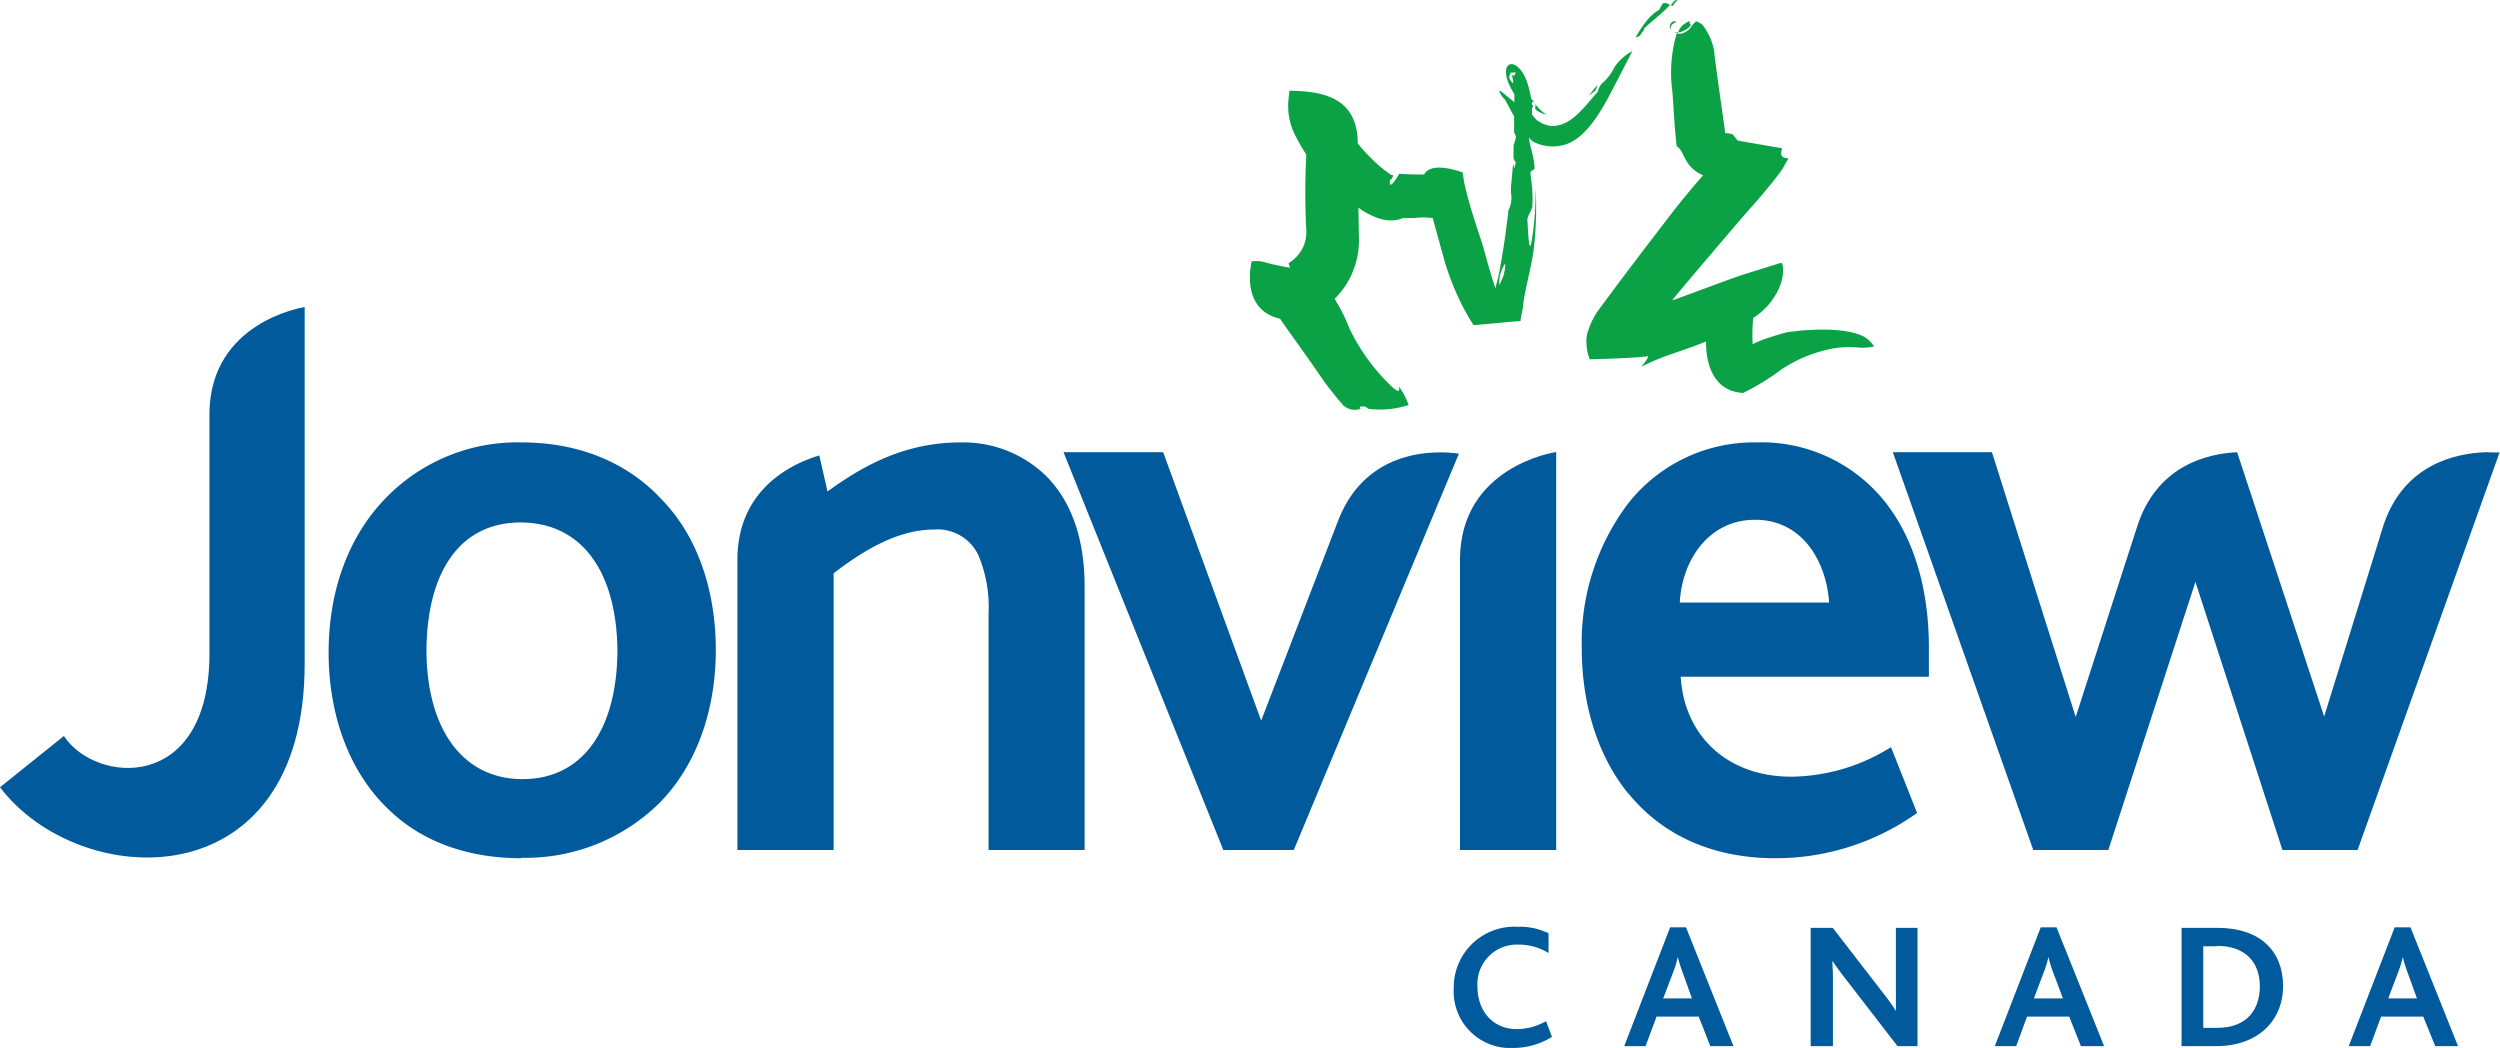
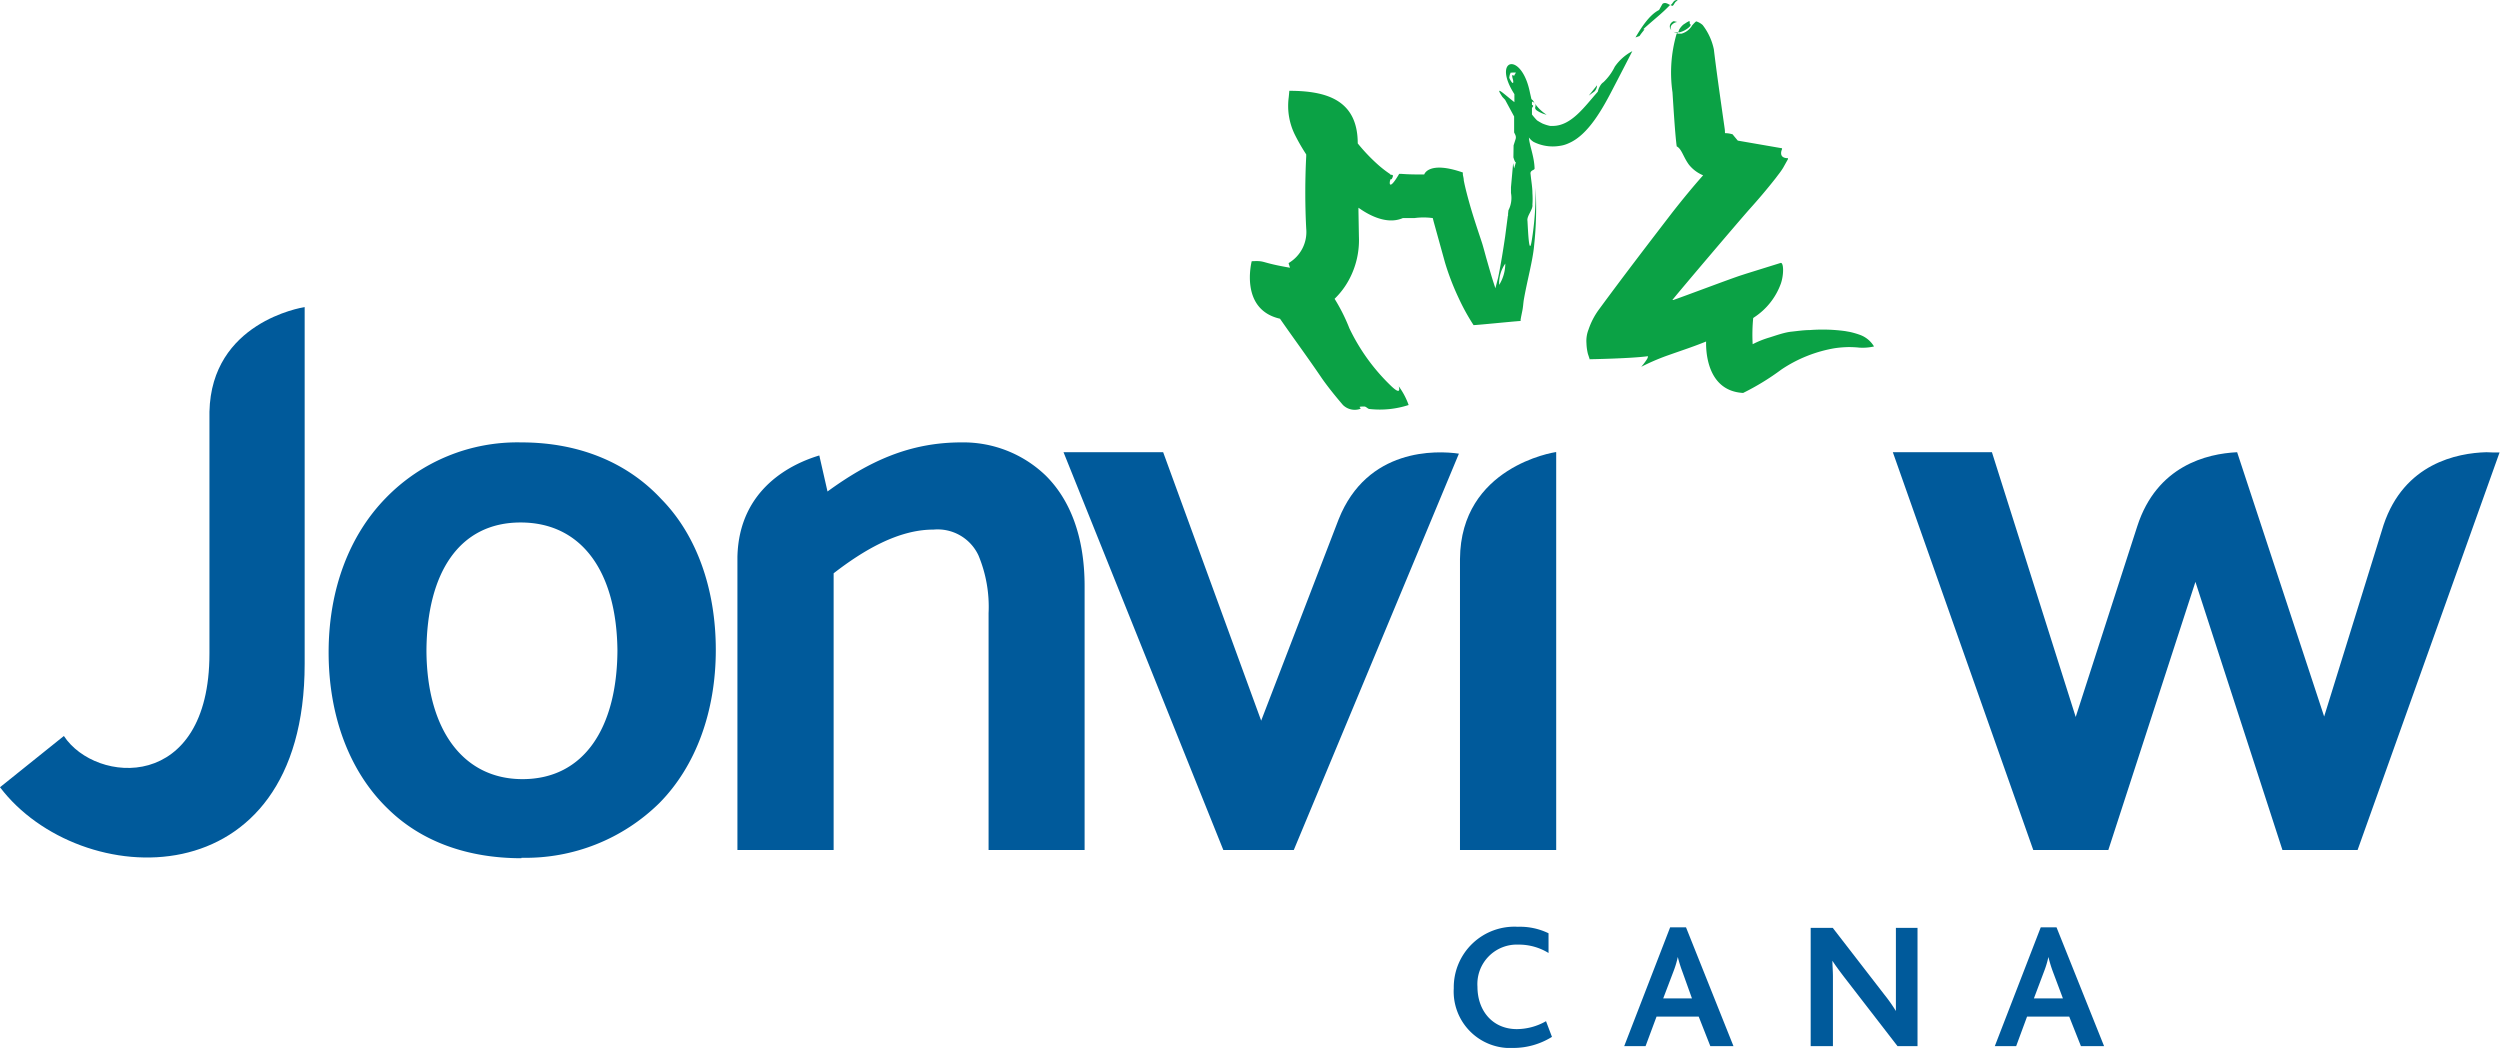
<svg xmlns="http://www.w3.org/2000/svg" id="Layer_1" data-name="Layer 1" viewBox="0 0 277.52 116.33">
  <defs>
    <style>.cls-1{fill:#0ba245;}.cls-2{fill:#005a9b;}</style>
  </defs>
  <path class="cls-1" d="M185.86,3.56a.77.77,0,0,1-.18-.1l.17.11a1.16,1.16,0,0,0,.42.13l0-.1A.92.92,0,0,1,185.86,3.56Zm-3.47-.29c1.07-1,2.08-1.74,3-2.72-.18-.07-.51-.35-.83-.13-.14.23-.39.69-.39.69-1.09.54-2,2-2.62,3.05L182,4C182.38,3.42,182.75,3.14,182.39,3.27ZM185.63.65c.11,0,.18-.16.25-.27s.19-.29.37-.29c0,0-.13-.09-.11-.08h0c-.41,0-.43.44-.71.55h0Zm-8.35,8.82-.91,1.14.62-.45A1,1,0,0,0,177.28,9.47Zm29.21,27.71a9.2,9.2,0,0,0-1.13-.33l-.56-.1a18.71,18.71,0,0,0-3.9-.11c-.64,0-1.32.1-2.06.18s-1.58.38-2.37.63a10.69,10.69,0,0,0-1.91.76,19.18,19.18,0,0,1,.06-2.91l.13-.09a7.52,7.52,0,0,0,2.94-3.73c.34-1,.32-2.28,0-2.3l-3.82,1.19-.68.22c-1.52.51-6.21,2.29-7.43,2.71l-.11,0,.11-.14c.94-1.16,6.83-8.1,8.44-9.93,1-1.11,1.93-2.2,2.95-3.5.27-.37.5-.63.79-1.1l.43-.77.11-.2,0-.1,0,0c-1.15,0-.66-1-.66-1l0-.1v0l-4.91-.85c-.4-.47-.58-.7-.58-.7-1.14-.32-.74.21-.89-.72-.54-3.79-.92-6.44-1.19-8.72a6.64,6.64,0,0,0-1.24-2.69,1.93,1.93,0,0,0-.63-.38c-.09,0,0-.18-.53.41a2,2,0,0,1-1.2.93h-.34l-.19,0a15.36,15.36,0,0,0-.46,6.51c.06.88.28,4.69.47,6,.56.28.71,1.16,1.37,2.05a3.94,3.94,0,0,0,1.56,1.16c-1.13,1.27-2.26,2.65-3.4,4.1,0,0,0,0,0,0-2.68,3.49-5.33,6.94-8.19,10.83a8.13,8.13,0,0,0-1.13,2.19,3.43,3.43,0,0,0-.23,1.53,5.59,5.59,0,0,0,.16,1.17l.18.54,0,.06s4.64-.08,6.48-.34h0v0l0,.1-.07.18a6.93,6.93,0,0,1-.67.9,24.74,24.74,0,0,1,2.78-1.21l.71-.25c1.23-.43,2.46-.84,3.71-1.35,0,.37-.21,5.47,4.11,5.71a27.47,27.47,0,0,0,4.25-2.6,15.18,15.18,0,0,1,5.88-2.36,12.13,12.13,0,0,1,1.5-.13,11.11,11.11,0,0,1,1.27.06,5.63,5.63,0,0,0,1.63-.13A3,3,0,0,0,206.49,37.18ZM181.2,5.68a5.43,5.43,0,0,0-1.95,1.73A6,6,0,0,1,178,9.12a1.1,1.1,0,0,0-.25.23,2.19,2.19,0,0,0-.38.83c-1.49,1.68-2.94,3.79-5,3.8a2.85,2.85,0,0,1-.29,0,4.79,4.79,0,0,1-.86-.27,6.77,6.77,0,0,1-.6-.35,7.07,7.07,0,0,1-.56-.65s0-.08,0-.12V12c.05-.13.27-.26,0-.36v-.37l.23.11c.26.29.14.43.12.61a.48.48,0,0,0,.13.23,3.21,3.21,0,0,0,1.15.52,4.7,4.7,0,0,1-1.53-1.6A2.43,2.43,0,0,1,170,11l-.16-.7c-.93-4.7-4.27-3.8-1.73.15,0,.29,0,.59,0,.89-1.15-.89-2.27-2-1.33-.58l.3.32c.22.41.6,1.11,1,1.85,0,.6,0,1.18,0,1.77.11.24.25.41.17.72l-.23.72L168,17.46s.19.68.28.53l0,0,.13-.27-.13.27,0,0s-.21.76-.2.71l-.11-.59-.24,2.67v.64a3,3,0,0,1-.28,1.92l-.06.54.06-.09-.07.19-.21,1.61-.09.69c-.22,1.49-.46,3-.77,4.52L166,32l-.27-.83c-.27-.86-.51-1.73-.76-2.59-.13-.48-.27-1-.4-1.44s-.79-2.32-1.32-4.12c-.31-1.08-.6-2.17-.76-3,0-.24-.08-.46-.1-.65a1.61,1.61,0,0,1,0-.22c-3.84-1.34-4.29.22-4.29.22-.83,0-1.67,0-2.54-.07h-.24c-1.48,2.53-1,.19-.86.63.44-.75-.13-.4-.15-.61a12.11,12.11,0,0,1-1.3-1,20,20,0,0,1-2.29-2.4c0-4.82-3.47-5.84-7.6-5.84h0l0,.08-.06.64a7.2,7.2,0,0,0,.72,4.23A21.62,21.62,0,0,0,145,17.14v.23a78.46,78.46,0,0,0,0,8,4,4,0,0,1-1.95,3.83c0,.09.12.42.15.52-3.45-.59-2.61-.8-4.25-.72,0,0-1.4,5.35,3.14,6.38,1.56,2.25,3.13,4.37,4.66,6.63.6.86,1.39,1.85,2.27,2.88l.06.07a1.87,1.87,0,0,0,1.82.46c.47-.11-.53-.31.58-.29.15,0,.4.28.53.27a10.33,10.33,0,0,0,4.36-.44,8.08,8.08,0,0,0-1.1-2.08c.14.52.06.82-.81,0a22,22,0,0,1-4.67-6.44,20,20,0,0,0-1.64-3.27,8.61,8.61,0,0,0,1.59-2.1,9.27,9.27,0,0,0,1.11-4.81l-.05-2.84v-.36c.36.24,2.8,2.08,4.92,1.15H157a7.48,7.48,0,0,1,2.05,0l.1.4,1.26,4.55a28.51,28.51,0,0,0,1.42,3.73c.13.28.26.56.4.84A23.18,23.18,0,0,0,163.52,36l.06.09,0,0h0c.4,0,4.5-.42,5.22-.46h0v0l0-.16.06-.33.13-.64c.09-.44.1-.8.16-1.19.38-2.19,1-4.36,1.15-6.06a38.76,38.76,0,0,0,.16-6.38l0-.78c0,.29,0,.57,0,.85a33.16,33.16,0,0,1-.42,5.74c-.3,1.9-.41-1-.48-2.17-.1-.52.64-1.27.55-1.79a9.09,9.09,0,0,0,0-1.28c0-.67-.13-1.35-.2-2.08-.11-.52.49-.43.44-.69-.05-1.36-.56-2.48-.63-3.41a1.85,1.85,0,0,0,.52.49,4.74,4.74,0,0,0,2.92.44,3.41,3.41,0,0,0,1-.3c2.17-.94,3.76-3.84,5-6.26C179.4,9.18,181.12,5.85,181.2,5.68Zm-13,2.52a.73.73,0,0,0-.12.23l0,0a.46.46,0,0,0-.1-.07c-.18-.11-.12.19,0,.57l-.06-.21c.17.61,0,.72-.38-.07a1.72,1.72,0,0,1,.09-.44c.28,0-.49-.17.65-.16Zm-1.78,23.41a3.8,3.8,0,0,1,.68-2.35A4.53,4.53,0,0,1,166.43,31.61Zm15.88,9.15h0S182.21,40.84,182.31,40.76Zm5.28-38.09c0-.63-.17-.17-.24-.25l-.46.3a2,2,0,0,0-.47.56h0l-.12.31.14,0C187.17,3.42,187.94,2.75,187.59,2.67Zm-1.4-.23-.38-.09a.68.68,0,0,0-.42.44.55.55,0,0,0,.17.56.46.46,0,0,1,0-.55A1,1,0,0,1,186.19,2.44Z" />
  <path class="cls-2" d="M57.88,95.27c-6,0-11.1-1.86-14.77-5.44h0c-4.32-4.13-6.63-10.38-6.63-17.41h0c0-7,2.31-13,6.34-17.13h0a20.34,20.34,0,0,1,15.06-6.18h0c6.4,0,11.76,2.24,15.52,6.28h0c3.94,4,6.06,10,6.06,16.75h0c0,6.85-2.22,12.91-6.26,17h0a21.16,21.16,0,0,1-15.31,6.08h0ZM58,86.49c6.82,0,10.49-5.68,10.54-14.26h0C68.46,63.41,64.54,58,57.79,58h0C51,58,47.39,63.56,47.34,72.23h0C47.38,81,51.41,86.49,58,86.49Z" />
-   <path class="cls-2" d="M180.75,88.09c-3.53-4.35-5.16-10.16-5.16-16.13h0a25.59,25.59,0,0,1,5.17-16.1h0A17.78,17.78,0,0,1,195,49.11h0a17.53,17.53,0,0,1,14,6.29h0c3.32,4,5.12,9.69,5.12,16.47h0V74.5h0v.62H186.57c.38,6.45,5.05,11.07,12.23,11.1h0a21.13,21.13,0,0,0,10.5-2.91h0l.62-.36,2.89,7.29-.39.28a27.07,27.07,0,0,1-15.34,4.75h0c-7.35,0-12.78-2.84-16.3-7.18ZM194.81,57.7c-5,0-8.08,4.31-8.34,9.19h16.58c-.32-4.61-3-9.21-8.24-9.19Z" />
  <path class="cls-2" d="M168,116.33a6.27,6.27,0,0,1-6.62-6.63,6.73,6.73,0,0,1,7.11-6.82,7.27,7.27,0,0,1,3.41.72l0,2.19a6.27,6.27,0,0,0-3.33-.93,4.38,4.38,0,0,0-4.56,4.68c0,2.65,1.67,4.7,4.38,4.7a6.59,6.59,0,0,0,3.23-.88l.66,1.74A8.11,8.11,0,0,1,168,116.33Z" />
  <path class="cls-2" d="M189.86,116.13l-1.29-3.28h-4.68l-1.22,3.28H180.3l5.1-13.19h1.76l5.27,13.19Zm-3.1-8.26a14.22,14.22,0,0,1-.51-1.64h0a10.49,10.49,0,0,1-.48,1.6l-1.14,3h3.19Z" />
  <path class="cls-2" d="M210.64,116.13l-5.94-7.69c-.56-.74-.93-1.23-1.29-1.79h0c0,.44.06,1.14.06,1.75v7.73H201V103h2.45l5.72,7.4a17.71,17.71,0,0,1,1.29,1.83h0c0-.58,0-1.34,0-1.91V103h2.4v13.13Z" />
  <path class="cls-2" d="M231,116.13l-1.3-3.28h-4.68l-1.21,3.28h-2.37l5.1-13.19h1.75l5.28,13.19Zm-3.11-8.26a13.89,13.89,0,0,1-.5-1.64h0a10.49,10.49,0,0,1-.48,1.6l-1.13,3H229Z" />
-   <path class="cls-2" d="M246,116.13h-3.83V103h4c4.76,0,7.27,2.62,7.27,6.46S250.65,116.13,246,116.13Zm.1-11.09h-1.52v9.06h1.54c3.44,0,4.74-2.17,4.74-4.6C250.87,106.87,249.3,105,246.11,105Z" />
-   <path class="cls-2" d="M270.33,116.13,269,112.85h-4.68l-1.22,3.28h-2.37l5.1-13.19h1.75l5.28,13.19Zm-3.1-8.26a13.89,13.89,0,0,1-.5-1.64h0a10.49,10.49,0,0,1-.48,1.6l-1.14,3h3.19Z" />
  <path class="cls-2" d="M116.06,52.77a13.18,13.18,0,0,0-9.35-3.66c-5.75,0-10.27,2.11-14.85,5.45l-.91-4c-2.88.86-8.93,3.58-9.09,11.28V94.36H92.54V63.64c3.27-2.53,7.17-4.86,11.08-4.85a5,5,0,0,1,5,2.87,14.81,14.81,0,0,1,1.12,6.4v26.3H120.4V65.07C120.4,59.36,118.67,55.34,116.06,52.77Z" />
  <path class="cls-2" d="M162.07,62.06v32.3h10.68V50.19h-.08C172.51,50.22,162.14,51.81,162.07,62.06Z" />
  <path class="cls-2" d="M148.6,57.65,140,80,129.12,50.2H118.06L135.8,94.36h7.82l18.33-44C159.48,50,151.77,49.69,148.6,57.65Z" />
  <path class="cls-2" d="M276,50.2c-3.23.09-9.11,1.24-11.4,8.06L258,79.54,248.34,50.2c-3.35.16-8.92,1.49-11.09,8.23-3.2,9.91-2.67,8.26-2.67,8.26h0l-4.16,12.9-9.3-29.39h-11l15.59,44.16h8.33l9.67-29.77,9.66,29.77h8.34l15.76-44.13-.63,0Z" />
  <path class="cls-2" d="M23.25,45.72V72.55C23.25,88,10.63,87.07,7.09,81.7L0,87.39C8.81,99,33.82,100.07,33.82,73.7V34.09C33.43,34.15,23.46,35.8,23.25,45.72Z" />
</svg>